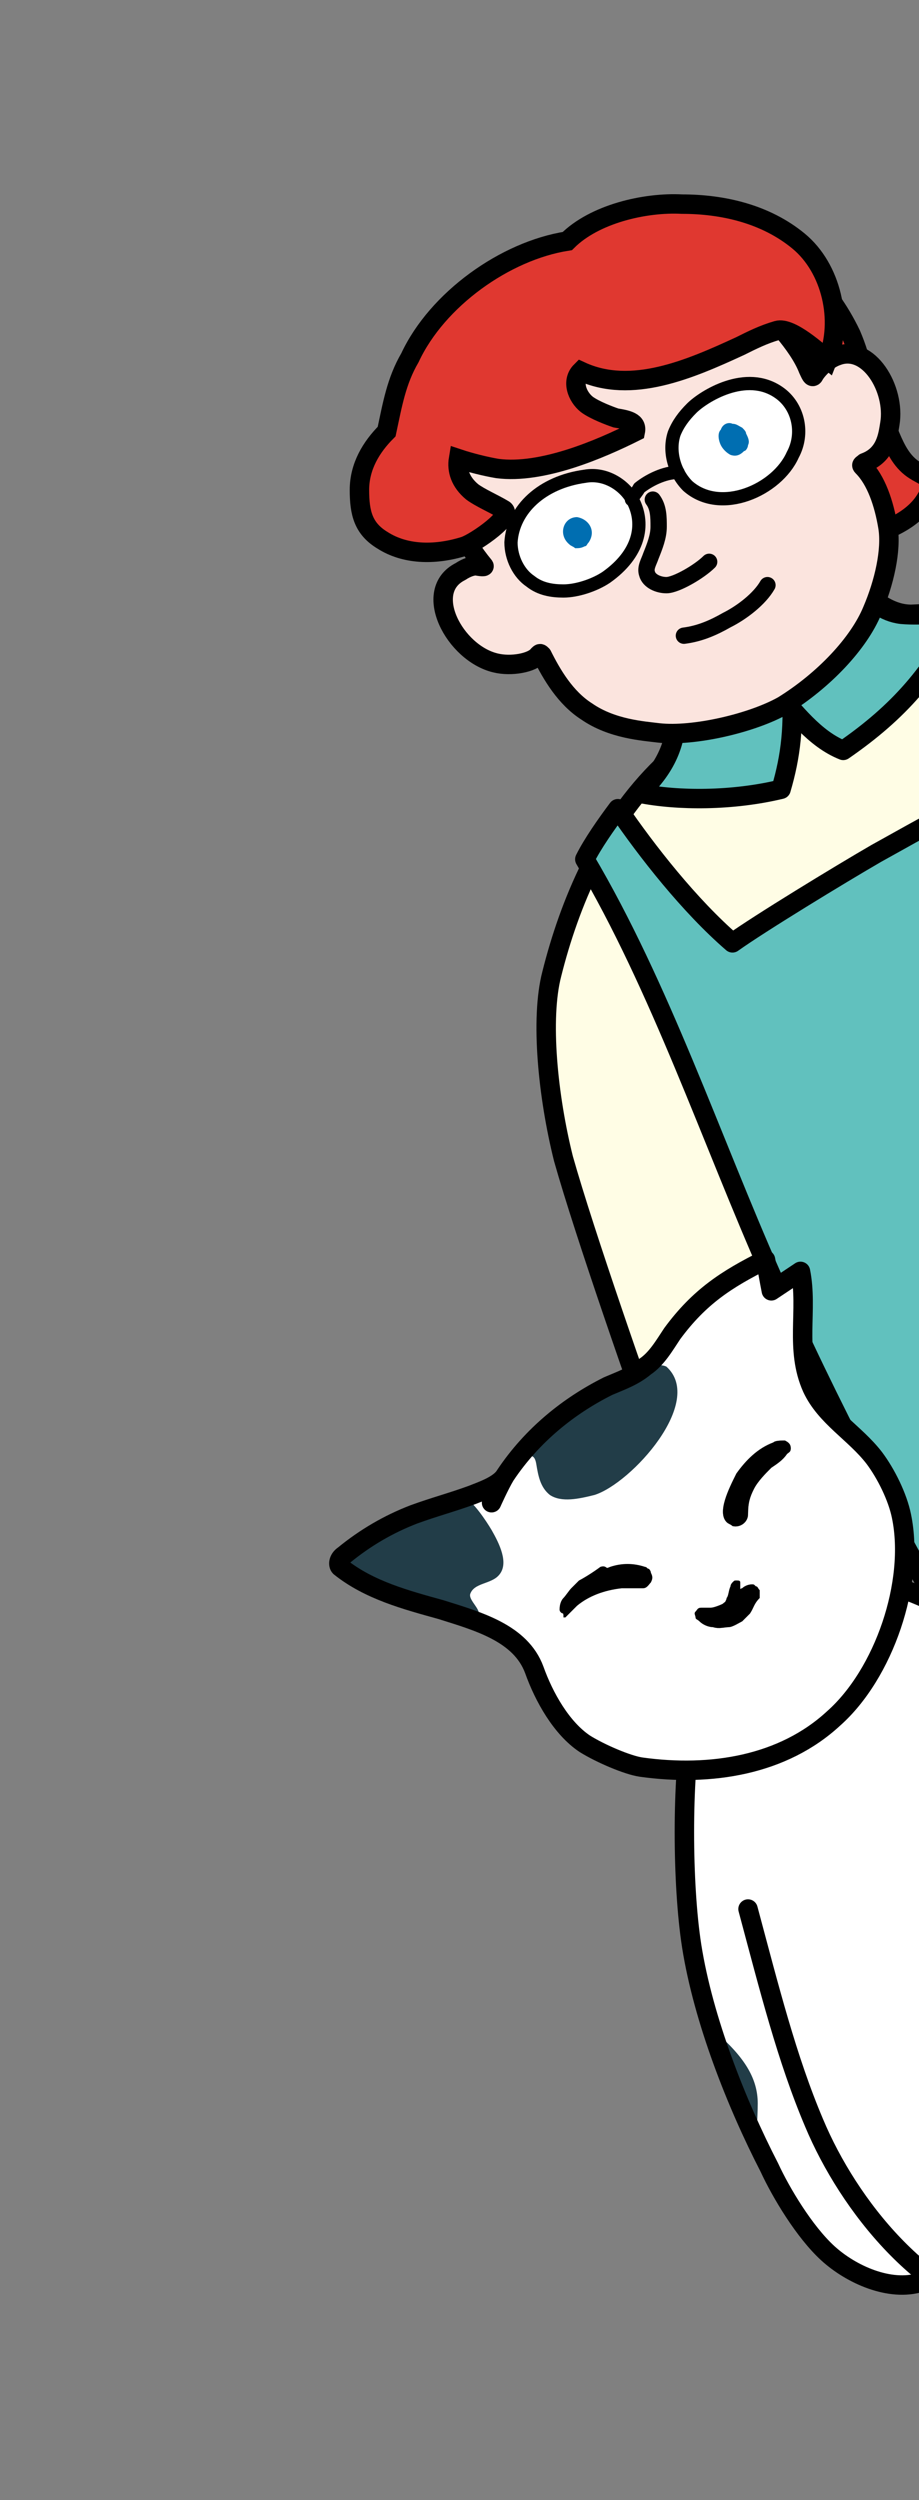
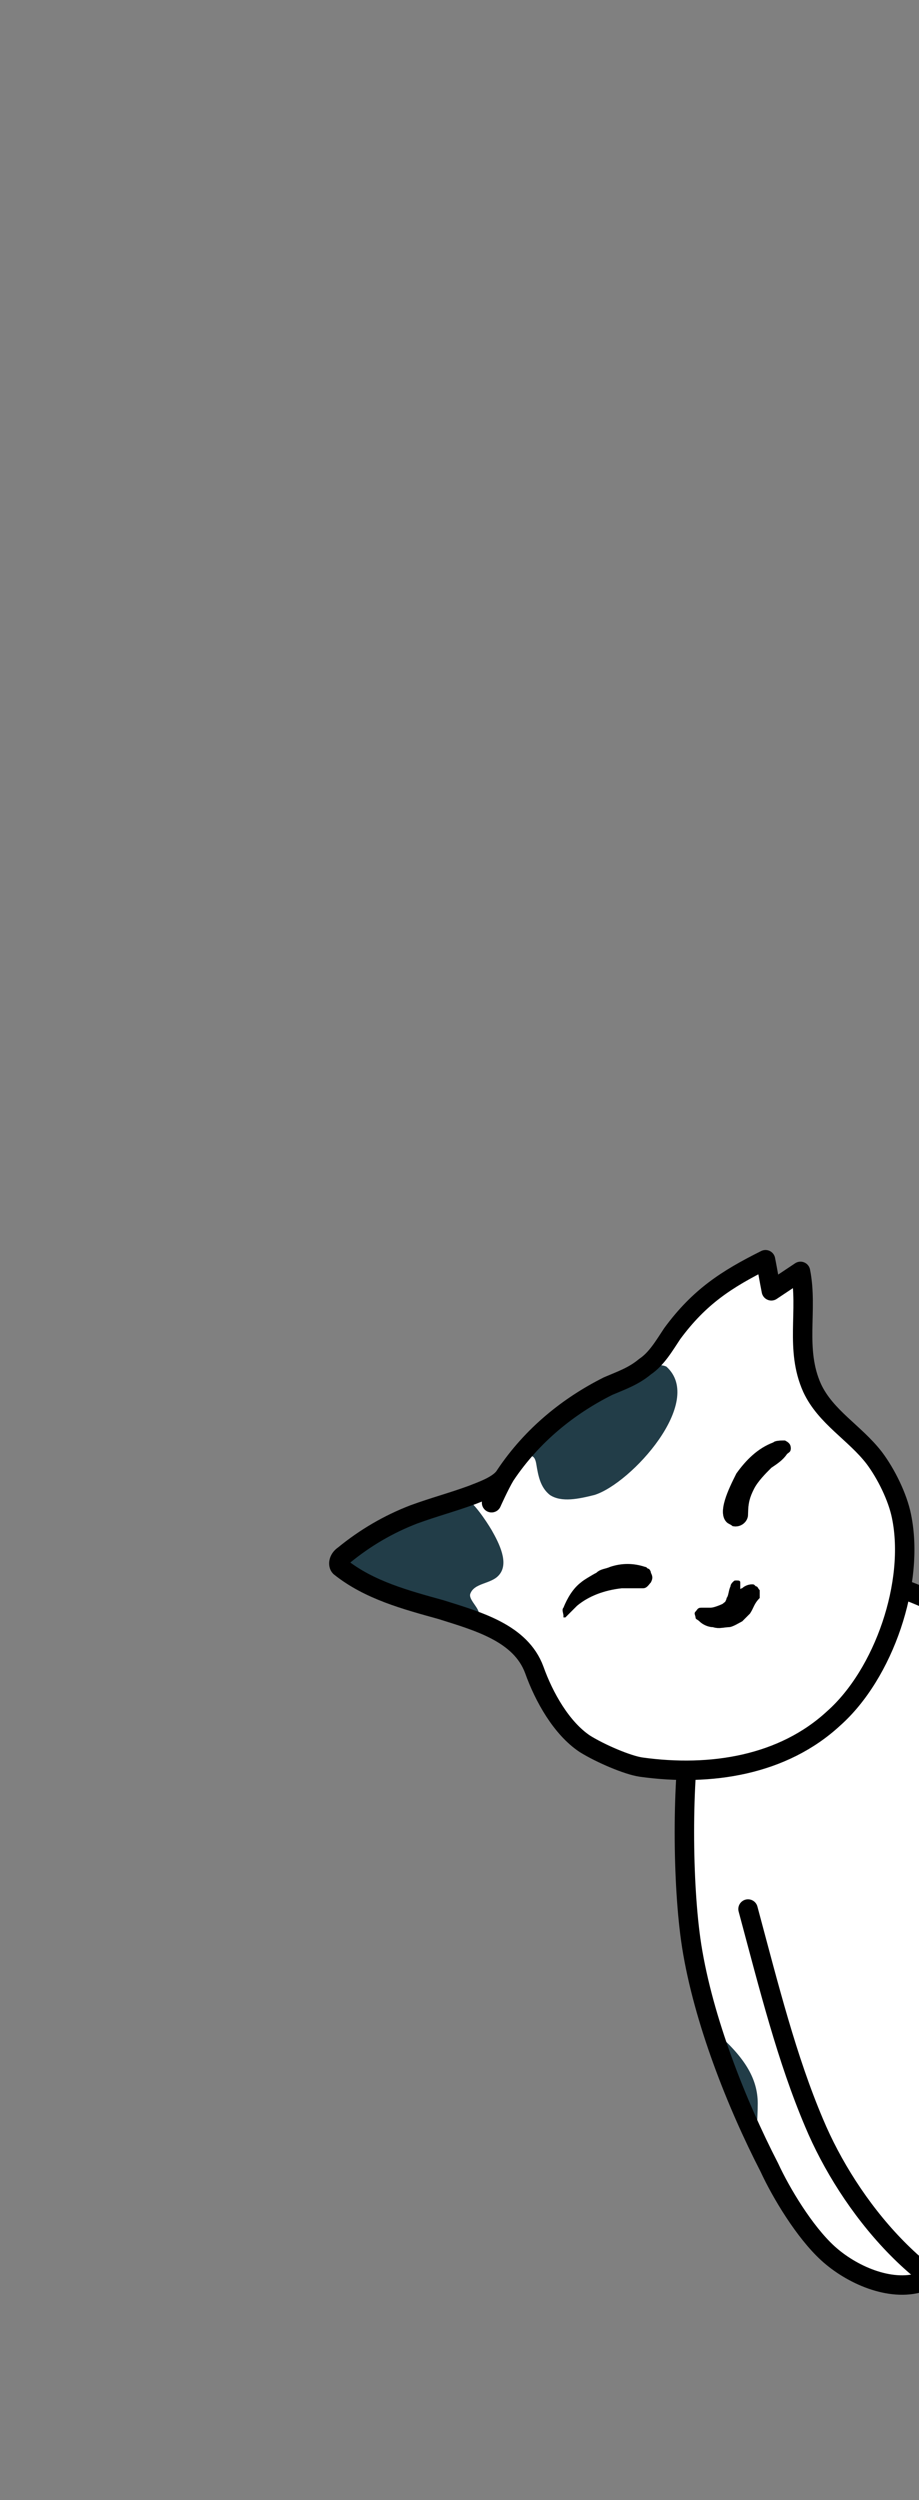
<svg xmlns="http://www.w3.org/2000/svg" xmlns:xlink="http://www.w3.org/1999/xlink" version="1.1" id="レイヤー_1" x="0px" y="0px" width="47.3px" height="128.6px" viewBox="0 0 47.3 128.6" style="enable-background:new 0 0 47.3 128.6;" xml:space="preserve">
  <rect x="0" y="0" width="47.3" height="128.6" fill="#808080" stroke="none" />
  <style type="text/css">
	.st0{clip-path:url(#SVGID_00000048494105289770593310000018198926639429553853_);}
	.st1{fill:#6E4F2E;stroke:#000000;stroke-linecap:round;stroke-linejoin:round;stroke-miterlimit:10;}
	.st2{fill:#FF6200;stroke:#000000;stroke-linecap:round;stroke-linejoin:round;stroke-miterlimit:10;}
	.st3{fill:#FBE4DE;stroke:#000000;stroke-linecap:round;stroke-linejoin:round;stroke-miterlimit:10;}
	.st4{fill:#FFFDE5;stroke:#000000;stroke-linecap:round;stroke-linejoin:round;stroke-miterlimit:10;}
	.st5{fill:#61C1BE;stroke:#000000;stroke-linecap:round;stroke-linejoin:round;stroke-miterlimit:10;}
	.st6{fill:#E03830;stroke:#000000;stroke-miterlimit:10;}
	.st7{fill:none;stroke:#000000;stroke-width:0.84;stroke-linecap:round;stroke-linejoin:round;stroke-miterlimit:10;}
	.st8{fill:#FFFFFF;stroke:#000000;stroke-width:0.681;stroke-linecap:round;stroke-linejoin:round;stroke-miterlimit:10;}
	.st9{fill:none;stroke:#000000;stroke-width:0.681;stroke-linecap:round;stroke-linejoin:round;stroke-miterlimit:10;}
	.st10{fill:#006EB1;}
	.st11{clip-path:url(#SVGID_00000138575229211448547960000014538135009132837294_);}
	.st12{fill:#FFFFFF;}
	.st13{fill:#223D48;}
	.st14{fill:none;stroke:#000000;stroke-linecap:round;stroke-linejoin:round;stroke-miterlimit:10;}
	.st15{fill:#223D48;stroke:#000000;stroke-linecap:round;stroke-linejoin:round;stroke-miterlimit:10;}
	.st16{stroke:#000000;stroke-width:4.021685e-03;stroke-linecap:round;stroke-linejoin:round;stroke-miterlimit:10;}
</style>
  <g>
    <g>
      <defs>
-         <rect id="SVGID_1_" width="47.3" height="115.5" />
-       </defs>
+         </defs>
      <clipPath id="SVGID_00000171690660421034501000000003456878602043487890_">
        <use xlink:href="#SVGID_1_" style="overflow:visible;" />
      </clipPath>
      <g style="clip-path:url(#SVGID_00000171690660421034501000000003456878602043487890_);">
        <g>
          <path class="st1" d="M87.6,121.9c0.3,0.6,0.7,1.2,1.2,1.7c1.2,1.1,1.9,3,1.6,4.6c-0.4,2.1-2.2,2.7-3.7,3.7c-1.2,0.8-2,2.3-3,3.3      c-1.5,1.6-3.7,2.8-5.7,3.6c-2.4,1-7.3-1.8-5.2-5.4c1.2-2,5.9-3.5,6.3-6.1c0.1-0.4-0.2-0.7-0.4-1L87.6,121.9z" />
          <path class="st1" d="M91.6,118.7c0.3,0.4,1,2,1.1,2.5c0.3,1.6,1.6,3.3,3.2,3.8c2,0.7,3.1-0.3,4.7-1.1c1.3-0.6,3.6-0.9,5-1.2      c2.2-0.5,4-1.7,5.8-2.9c2.5-1.7,2.1-7.3-2.2-7.3c-2.4,0-6.7,4-8.9,2.1c-0.3-0.3-0.6-0.6-0.8-1L91.6,118.7z" />
          <path class="st2" d="M101.2,114.2c-1.7,1.2-10.1,6-10.1,6s-6.4-10.4-8.6-14.3c-1.9-3.4-13-22-15.5-26c-0.9-1.5-1.4-2.1-2-1.8      c-0.6,0.4,0.6,2.3,1.2,3.3c2.6,4.8,12.9,23.1,14.7,26.6c2.5,4.8,7.7,13.5,7.7,13.5s-6.9,4.3-8.8,5.2l-2.6,1.2c0,0-0.2-1-0.4-1.4      c-0.7-1.5-5.9-10.8-8.8-15.7S56.8,91.9,56.8,91.9l-8-12.8l25.6-11.9l7.9,13.6c0,0,6.3,10.8,9.1,15.8c2.9,4.9,8.9,15.6,9.8,17      l0.2,0.3L101.2,114.2z" />
          <g>
-             <path class="st3" d="M86.8,67.2c0.7,1.1,0.9,2.5,0.4,3.8c-0.1,0.4-0.3,0.8-0.2,1.2c0,0.1,0.1,0.3,0.2,0.4       c0.1,0.1,0.3,0.1,0.4,0.1c0.3-0.1,0.6-0.3,0.8-0.6c0.2-0.3,0.3-0.6,0.4-0.9c0.4-1.4,0.7-2.9,0.1-4.2       C88.3,67.1,87.5,67.2,86.8,67.2z" />
            <path class="st3" d="M76.6,61.3C76.6,61.4,76.6,61.4,76.6,61.3c0.9,1.1,1.7,2.2,2.3,3.5c0.7,1.5,1.1,2.5,2,3.9       c0.8,1.1,1.9,2,3.2,2.5c0.4,0.1,0.8,0.3,1.2,0.2s0.8-0.4,0.9-0.8c0.1-0.7-0.5-1.2-1.1-1.5S84,68,84.4,67.5       c0.2-0.2,0.5-0.3,0.7-0.3c1-0.1,1.9,0.6,2.4,1.4c0.5,0.8,0.8,2.2,1,3.2c0.1,0.6,0.4,1.2,1,1.3s1.1-0.6,1.1-1.3       s-0.3-1.2-0.4-1.8c0.1,0.3,0.2,0.5,0.3,0.8c0.3,0.1,0.6-0.1,0.7-0.4c0.1-0.3,0-0.6,0-0.9c-0.5-2-1.2-4.1-2.7-5.5       c-1.1-1-2.8-1.9-3.6-2.7c-1.3-1.2-2.2-2.3-3.2-3.8L76.6,61.3z" />
          </g>
          <path class="st3" d="M43.7,79.4c0.7,1.8,2,4,3.3,5.6c1.4,1.7,2.4,3.6,3,5.7c0.1,0.2,0.1,0.4,0,0.6c-0.2,0.6-1.1,0.5-1.5,0.1      s-0.5-1.1-0.9-1.6c-0.3-0.4-0.8-0.6-1.2-0.6c-0.3,0-0.3,0.3-0.3,0.6c0.3,1.4,0.9,3.4,1.7,4.6c0.2,0.3,0.5,0.7,0.5,1.1      c0.1,0.4-0.2,0.9-0.6,0.9c-0.3,0-0.5-0.2-0.7-0.3c-0.9-0.8-2-2.7-2.5-3.9c-0.1,1,0.9,2.8,1.3,3.7c0.4,0.7,0.7,1.5,0.2,2.3      c-0.1,0.1-0.6,0.4-0.9,0.2c-0.7-0.6-1.2-1.4-1.6-2.2s-0.9-2.6-1.3-3.4c-0.2,1,0.2,2.3,0.5,3.3c0.2,0.5,0.3,1,0.3,1.4      c0,0.3-0.2,0.8-0.6,1c-0.3,0.2-0.6,0.1-0.8-0.2c-0.8-1.4-1.4-4-1.6-5.6c-0.2,0.6,0.1,2.4,0.2,3c0.1,0.6,0.1,1.2-0.5,1.5      c-0.1,0-0.5,0-0.7-0.4c-0.5-0.8-1-3.3-0.9-4.2c0.2-2.3,0.7-4.3,0.4-6.7c-0.2-1.4-0.8-3-1.4-4.4L43.7,79.4z" />
          <path class="st4" d="M64.7,48.2c3.9,4.9,11.7,16.1,13.1,17.8c2-2.7,4.8-3.8,7.1-6.2c-1.6-2.3-15-20.1-19.4-24.4      c-2.2-2.1-6.7-4.6-11.1-4.4c-2.4,0.1-4.8,0.5-7.5,0.6c-1,0-1.8-0.6-2.6-1.3l-9.5,5.9c0.1,1.1,0.1,2-0.7,3.2      c-3.1,3-4.8,7.1-5.7,10.7c-0.6,2.3-0.2,6.3,0.6,9.5c1.1,3.9,3.9,11.9,5.3,15.8c1.3,3.9,2.2,6.9,3.9,10.5c3.2-1.6,5.3-1.9,8.6-3      c-0.6-3.1-5.6-14.2-7.9-19.8C42,69.6,48.7,82.4,51,86c8.8-5.1,18.2-10.5,27-15.6C75.8,66.3,69.6,55.2,64.7,48.2z" />
          <g>
            <path class="st5" d="M40.7,35c0.2,2.3,0,3.9-0.5,5.6c-2.5,0.6-5.3,0.6-7.3,0.2c1.5-1.4,2-2.8,1.9-4.5L40.7,35z" />
            <path class="st5" d="M39.8,35.4c1.1,1.2,2.1,2.6,3.6,3.2c2.9-2,4.6-4,6.2-7.1c-0.6,0-2.1,0.2-3.2,0.1c-0.9-0.1-1.6-0.7-2.2-1.3       L39.8,35.4z" />
          </g>
-           <path class="st5" d="M31.8,41.6c1.5,2.2,3.7,5,5.9,6.9c1.4-1,5.5-3.5,7.4-4.6c2-1.1,5.9-3.4,8.1-3.8c-0.5-1.9-2.2-6.6-3.6-8.9      c1-0.3,2.5-0.7,3.5-0.4c1.9,3.6,7.1,10.5,13.2,19.1c7.5,10.6,15,23.7,20.1,34.4c-7.3,5.3-19.8,10-27.3,16.1      c-4.5-6.7-13.7-21.8-19.4-34.8c-3.1-7-5.7-14.8-9.6-21.4C30.5,43.4,31.2,42.4,31.8,41.6z" />
        </g>
        <g>
          <path class="st6" d="M38.1,11.6c-2.3-1.2-4.6-1-6.9-0.1c-1.3,0.5-4.6,1.8-3.9,3.8c7.6-1.4,13,3.4,15.1,5.8      c-0.2,0.2-0.3,0.3-0.4,0.5c-0.2,0.3-0.3,0.7-0.3,1.1c-0.2,1.4-0.3,2.7-0.3,4.1c0,0.5,0,1.1-0.3,1.5c1.1,0,2.2-0.3,3.2-0.6      c1.4-0.4,2.9-1,3.5-2.3c0.1-0.2,0.1-0.3,0.1-0.5c-0.1-0.4-0.5-0.5-0.8-0.7c-1.3-0.8-1.3-2.6-2.3-3.6c-0.1-0.1-0.2-0.2-0.3-0.2      c0-0.8-0.1-1.8-0.7-3.2C42.6,14.7,40.7,12.9,38.1,11.6z" />
          <path class="st3" d="M44.9,31.4c0.6-1.4,1-3.1,0.8-4.3s-0.6-2.4-1.3-3.1c-0.1-0.1,0-0.1,0.1-0.2c1.1-0.4,1.2-1.4,1.3-2      c0.3-1.8-1.1-4.1-2.7-3.5c-0.6,0.2-1.1,0.8-1.2,1c-0.1,0.2-0.2-0.1-0.3-0.3c-0.5-1.3-2-2.8-2.6-3.4c-3.3-2.9-7.6-4.1-12.3-1.1      c-1.4,0.9-2.2,1.8-3.2,3.6c-1.3,2.2-1.1,5.6,0.1,8.9c0.2,0.6,0.8,1.5,1.3,2.1c0.1,0.1-0.4,0-0.4,0c-0.2,0-0.5,0.1-0.8,0.3      c-2,1-0.3,4.2,1.8,4.7c0.8,0.2,1.9,0,2.2-0.4c0.1-0.1,0.1-0.1,0.2,0c0.5,1,1.2,2.2,2.3,2.9c1.3,0.9,2.9,1,3.7,1.1      c1.8,0.2,4.8-0.5,6.4-1.4C42.4,35,44.2,33.1,44.9,31.4z" />
          <path class="st7" d="M33.6,25.7c0.3,0.4,0.3,0.9,0.3,1.4s-0.2,1-0.4,1.5c-0.1,0.3-0.3,0.6-0.2,0.9c0.1,0.4,0.6,0.6,1,0.6      c0.5,0,1.7-0.7,2.2-1.2" />
          <path class="st7" d="M35.2,32.7c0.8-0.1,1.5-0.4,2.2-0.8c0.8-0.4,1.7-1.1,2.1-1.8" />
          <path class="st8" d="M35.4,25c-0.7-0.7-1-1.8-0.7-2.7c0.2-0.5,0.5-0.9,0.9-1.3c0.6-0.6,2.8-2,4.5-0.8c1,0.7,1.3,2.1,0.7,3.2      C40,25.2,37.1,26.5,35.4,25z" />
          <path class="st8" d="M31.2,29.7c-0.6,0.4-1.5,0.7-2.2,0.7c-0.6,0-1.2-0.1-1.7-0.5c-0.6-0.4-1-1.2-1-2c0.1-1.7,1.6-3.1,3.8-3.4      c1.1-0.2,2.1,0.5,2.5,1.3C33.2,27,32.9,28.5,31.2,29.7z" />
          <path class="st9" d="M32.5,25.7c0.1-0.2,0.3-0.4,0.4-0.6c0.5-0.4,1.3-0.8,2-0.8" />
          <path class="st10" d="M37.7,21.8c0.2,0,0.3,0.1,0.5,0.2c0.1,0.1,0.2,0.2,0.2,0.3c0.1,0.2,0.2,0.4,0.1,0.6c0,0.1-0.1,0.3-0.2,0.3      c-0.2,0.2-0.4,0.3-0.7,0.2c-0.2-0.1-0.4-0.3-0.5-0.5s-0.2-0.6,0-0.8C37.2,21.8,37.5,21.7,37.7,21.8z" />
          <path class="st10" d="M29.3,28c0.1,0.1,0.2,0.1,0.3,0.2c0.2,0,0.3,0,0.5-0.1c0.1,0,0.1-0.1,0.2-0.2c0.4-0.6,0-1.2-0.6-1.3      C29,26.6,28.7,27.5,29.3,28z" />
          <path class="st6" d="M19.9,22.2c-0.8,0.8-1.4,1.8-1.4,3s0.2,2,1.2,2.6c1.1,0.7,2.6,0.8,4.2,0.3c0.6-0.2,2.6-1.6,2-1.9      c-0.5-0.3-1.2-0.6-1.6-0.9c-0.6-0.5-0.8-1.1-0.7-1.7c0.6,0.2,1.4,0.4,2,0.5c2.3,0.3,5.3-1,7.1-1.9c0.1-0.5-0.4-0.6-1-0.7      c-0.3-0.1-1.1-0.4-1.5-0.7c-0.5-0.4-0.8-1.2-0.3-1.7c2.6,1.2,5.6-0.1,8.2-1.3c0.6-0.3,1.2-0.6,1.9-0.8c0.7-0.2,2.1,1.1,2.6,1.5      c0.8-2,0.2-4.7-1.5-6.1s-3.9-1.9-6-1.9c-1.9-0.1-4.5,0.5-5.9,1.9c-3.2,0.5-6.7,3-8.1,6C20.4,19.6,20.2,20.8,19.9,22.2z" />
        </g>
      </g>
    </g>
  </g>
  <g>
    <g>
      <defs>
        <rect id="SVGID_00000024689857886412445620000007078137912071526811_" y="61.1" width="47.3" height="67.5" />
      </defs>
      <clipPath id="SVGID_00000126307398460823723430000013166921876074513286_">
        <use xlink:href="#SVGID_00000024689857886412445620000007078137912071526811_" style="overflow:visible;" />
      </clipPath>
      <g style="clip-path:url(#SVGID_00000126307398460823723430000013166921876074513286_);">
        <path class="st12" d="M35.5,88.8c-0.5,2.7-0.5,8.1,0,11.4c0.6,3.9,2.4,8.1,4,11.4c0.7,1.3,1.9,3.3,3,4.4c1.2,1.1,3.2,2,4.8,1.5     s2.8-2.4,2.2-4c-0.6-1.5-1.6-1.8-3-2.4c-0.6-1.2-2.2-3.3-3-5.8c-0.7-2.1-1.3-4.3-1.5-5.8L35.5,88.8z" />
        <g>
          <path class="st13" d="M36.8,105.1c0.7,1.9,1.4,3.8,2.2,5.4c-0.1-0.7,0-1.5,0-2.3c0-1.3-0.7-2.4-2.2-3.7      C36.8,104.8,36.8,104.9,36.8,105.1z" />
        </g>
        <path class="st14" d="M46.1,110.8c1.7,0.8,2.8,0.9,3.5,2.6c0.7,1.6-0.5,3.5-2.2,4c-1.6,0.5-3.6-0.4-4.8-1.5s-2.4-3.1-3-4.4     c-1.7-3.3-3.4-7.6-4-11.4c-0.5-3.2-0.5-8.6,0-11.4" />
        <path class="st15" d="M61,107.2c1.6,0.8,4.6,1.3,6.1,1.3c3.1,0,5.5-1.4,6.9-2.6s2.2-3,2.3-4.7c0.3-4.1-3.7-7.4-4.4-11.6     c-0.1-0.9-0.1-1.8-0.3-2.6c-0.2-0.8-0.6-1.7-1.4-1.9c-1-0.3-1.9,0.3-2.3,1.3s-0.3,2.1,0,3.1c0.3,1.1,1,2.8,1.6,3.8     c0.9,1.8,1.8,3.3,2.6,5.2c1.1,2.7-0.1,5-2.9,6c-2.2,0.7-5.9-0.6-7.4-1.5L61,107.2z" />
        <path class="st14" d="M46.4,111.3c-0.6-1.2-2.2-3.2-3-5.8c-0.7-2.1-1.3-4.3-1.5-5.8" />
        <path class="st12" d="M38.5,98.2c1.1,4.1,2,7.7,3.4,11c1.8,4.3,5.7,9.1,10.3,10c0.5,0.1,1.2,0.7,1.6,1c1.6,1.2,5,5.2,6.4,7.2     c1.2,1.7,2.7,3.3,2,5.3c-0.3,0.7-0.6,1.2-0.8,1.9c-0.3,1.3,0.6,2.3,1.9,2.6s2.7-0.2,3.8-1c1.1-0.7,2.2-1.7,2.5-2.8     c0.2,0.2-0.2-0.1,0,0c0.8,0.4,2.4,0.6,3.3,0.4c1.3-0.3,2.3-1.1,3-2.1c1.1-1.7,1-3.5,0.7-4.9c-0.3-1.1-1-2.4-1.5-3.4     c-1.5-2.7-5.9-9.5-6.6-10.9c-0.4-0.8-0.5-1.5-0.1-2.5c1.1-3.2-1.1-6.6-4.6-9.8c-1.7-1.6-2.8-2.9-4.4-4.9     c-3.9-4.7-6.3-10.4-14-13.3l-9.5,8.1L38.5,98.2z" />
        <path class="st14" d="M38.5,98.2c1.1,4.1,2,7.7,3.4,11c1.8,4.3,5.7,9.1,10.3,10c0.5,0.1,1.2,0.7,1.6,1c1.6,1.2,5,5.2,6.4,7.2     c1.2,1.7,2.7,3.3,2,5.3c-0.3,0.7-0.6,1.2-0.8,1.9c-0.3,1.3,0.6,2.3,1.9,2.6s2.7-0.2,3.8-1c1.7-1.2,2.9-3.1,2.4-5.1     c-0.2-0.6-0.3-1.6-0.5-2.4c-1.4-3.5-5.8-9-8.2-12.4" />
        <path class="st14" d="M57.1,117.8c1.1,0,2.2-0.4,3.2-1" />
        <path class="st12" d="M68.5,112.5c0.7,1.4,5.2,8.2,6.6,10.9c0.5,1,1.2,2.3,1.5,3.4c0.3,1.4,0.5,3.2-0.7,4.9c-0.7,1-1.6,1.8-3,2.1     c-0.9,0.2-2,0.3-2.8-0.1c-0.8-0.4-1.3-1.3-1.1-1.9c0.1-0.5,0.2-1,0.4-1.5c0.3-0.7,0.2-1.3-0.4-2.3c-1.7-3-6.9-9.8-9.2-11.7     L68.5,112.5z" />
-         <path class="st14" d="M59.8,116.4c2.3,1.9,7.5,8.6,9.2,11.7c0.6,1,0.7,1.6,0.4,2.3c-0.2,0.5-0.3,1-0.4,1.5     c-0.1,0.6,0.3,1.5,1.1,1.9c0.8,0.4,1.9,0.3,2.8,0.1c1.3-0.3,2.3-1.1,3-2.1c1.1-1.7,1-3.5,0.7-4.9c-0.3-1.1-1-2.4-1.5-3.4     c-1.5-2.7-5.9-9.5-6.6-10.9c-0.4-0.8-0.5-1.5-0.1-2.5c1.1-3.2-1.1-6.6-4.6-9.8c-1.7-1.6-2.8-2.9-4.4-4.9     c-3.9-4.7-6.3-10.4-14-13.3" />
        <g>
          <path d="M50.8,85.1c-0.3,1.9-0.3,4.1,0.1,5.4c0.7,2.4,3.9,6.5,6.7,7.7c1.4,0.6,3.3,1,5,0.8c-1.1-1.1-2-2.2-3.2-3.7      C56.5,92,54.5,88.1,50.8,85.1z" />
        </g>
        <path class="st12" d="M50.7,94.3c1.8,1.2,3.9,3.8,5.3,5.5c1.1,1.4,2.1,2.9,2.5,4.5c-0.9,1-1.1,2.5-0.5,3.7s2,1.9,3.3,1.7     c1.6-0.2,3.1-1.7,3.5-3.3s0.4-3.4-0.1-4.8c-0.9-2.6-2.2-4.8-3.7-7.1c-2.5-3.9-8.5-11.2-15.6-13.2L50.7,94.3z" />
        <g>
          <path class="st13" d="M58.2,90.7c-1.9-0.7-2.4,2.8-1.5,4.2c0.6,0.9,1.4,1.5,2.3,2s1.8,1,2.6,1.7c0.4,0.3,0.7,0.7,1.2,0.8      c0.3,0.1,0.7,0,1-0.2c-0.8-1.6-1.7-3.1-2.7-4.6C60.4,93.5,59.4,92.2,58.2,90.7z" />
        </g>
        <path class="st14" d="M45.4,81.4c7.1,2,13.2,9.3,15.6,13.2c1.5,2.3,2.8,4.5,3.7,7.1c0.5,1.4,0.5,3.2,0.1,4.8s-2,3.1-3.5,3.3     c-1.3,0.2-2.7-0.6-3.3-1.7s-0.4-2.7,0.5-3.7" />
        <path class="st14" d="M58.6,105.4c0-2.1-1.3-4-2.6-5.6c-1.4-1.7-3.5-4.3-5.3-5.5" />
        <path class="st12" d="M26,75.9c-0.3,0.5-1.2,0.8-1.7,1c-1.1,0.4-1.9,0.6-3,1c-1.3,0.5-2.5,1.2-3.6,2.1c-0.3,0.2-0.3,0.5-0.2,0.6     c1.5,1.2,3.4,1.7,5.2,2.2c1.9,0.6,4.1,1.2,4.8,3.1c0.5,1.4,1.4,3,2.6,3.8c0.8,0.5,2.2,1.1,2.9,1.2c3.6,0.5,7.3-0.1,9.9-2.5     c2.6-2.3,4.2-7,3.5-10.4c-0.2-1-0.8-2.2-1.4-3c-1-1.3-2.5-2.1-3.2-3.6c-0.9-2-0.2-4-0.6-6c-0.6,0.4-1.2,0.8-1.5,1     c-0.1-0.5-0.2-1.1-0.3-1.6c-2,1-3.4,1.9-4.8,3.8c-0.4,0.6-0.8,1.3-1.4,1.7c-0.6,0.5-1.2,0.7-1.9,1C29.3,72.3,27.4,73.8,26,75.9     c-0.3,0.5-0.7,1.4-0.7,1.4" />
        <g>
          <g>
            <path class="st13" d="M27.6,75.3c0.1,0.6,0.2,1.2,0.7,1.6c0.6,0.4,1.5,0.2,2.3,0c1.9-0.6,5.7-4.8,3.7-6.6       c-0.2-0.1-0.5-0.1-0.9,0c-0.5,0.4-1.2,0.7-1.9,1c-1.8,0.8-3.3,1.9-4.6,3.3c-0.1,0.1-0.1,0.3-0.2,0.4       C27.2,74.9,27.5,74.7,27.6,75.3z" />
          </g>
          <g>
            <path class="st13" d="M24.2,82c0.2-0.6,1.1-0.5,1.5-1c0.5-0.6,0-1.6-0.4-2.3c-0.3-0.5-0.9-1.4-1.4-1.7       c-0.9,0.3-1.6,0.5-2.5,0.8c-1.3,0.5-2.5,1.2-3.6,2.1l0,0c-0.2,0.3-0.1,0.6,0.1,0.7c0.1,0.1,0.2,0.2,0.3,0.3       c1.1,0.7,2.4,1.2,3.7,1.6c0.9,0.1,1.6,0.4,2,0.6c0.2,0,0.3,0.1,0.5,0.2C25.1,83,24.1,82.4,24.2,82z" />
          </g>
        </g>
        <g>
          <path class="st16" d="M37.4,78.3c0.1,0.1,0.2,0.1,0.3,0.2c0.4,0.1,0.8-0.2,0.8-0.6c0-0.6,0.1-0.9,0.3-1.3      c0.2-0.4,0.6-0.8,0.9-1.1c0.3-0.2,0.6-0.4,0.8-0.7c0.1-0.1,0.2-0.1,0.2-0.3s-0.1-0.3-0.3-0.4c-0.2,0-0.5,0-0.6,0.1      c-0.8,0.3-1.4,0.9-1.9,1.6C37.5,76.6,36.9,77.8,37.4,78.3z" />
          <g>
            <path d="M32.7,81.7c0.1,0,0.3,0,0.4,0c0.2,0,0.3-0.2,0.4-0.3c0.1-0.2,0.1-0.3,0-0.5c0-0.1-0.1-0.2-0.1-0.2       c-0.1,0-0.1-0.1-0.2-0.1c-0.6-0.2-1.2-0.2-1.8,0c-0.2,0.1-0.5,0.1-0.7,0.3c-0.2,0.1-0.7,0.4-0.8,0.5c-0.4,0.3-0.7,0.8-0.9,1.3       c-0.1,0.1,0,0.3,0,0.4v0.1h0.1c0.2-0.2,0.4-0.4,0.6-0.6c0.6-0.5,1.4-0.8,2.3-0.9C32.2,81.7,32.4,81.7,32.7,81.7z" />
-             <path d="M29.8,81.3c-0.1,0.1-0.3,0.3-0.4,0.4c-0.1,0.1-0.3,0.4-0.4,0.5c-0.1,0.1-0.2,0.3-0.2,0.6c0,0.1,0.1,0.2,0.2,0.2       c0.1,0,0.1-0.1,0.2-0.1c0.2-0.1,0.4-0.5,0.6-0.7c0.5-0.6,1.1-1.1,1.7-1.4c-0.3-0.1-0.3-0.3-0.6-0.2       C30.5,80.9,30,81.2,29.8,81.3z" />
          </g>
          <g>
            <path class="st16" d="M38.6,83c-0.1,0.1-0.3,0.3-0.4,0.4c-0.2,0.1-0.5,0.3-0.7,0.3s-0.5,0.1-0.8,0c-0.2,0-0.5-0.1-0.7-0.3       c-0.1-0.1-0.2-0.1-0.2-0.2s-0.1-0.2,0-0.3s0.1-0.2,0.3-0.2c0.1,0,0.1,0,0.2,0c0.1,0,0.2,0,0.3,0s0.4-0.1,0.6-0.2       c0.1-0.1,0.3-0.2,0.4-0.3c0.2-0.2,0.5-0.5,0.6-0.5c0.1-0.1,0.3-0.2,0.5-0.2c0.1,0,0.1,0,0.2,0.1c0.1,0,0.1,0.1,0.2,0.2       c0,0.1,0,0.3,0,0.4C38.8,82.5,38.8,82.7,38.6,83z" />
            <path class="st16" d="M38.1,81.9c0,0,0-0.1,0-0.3c0-0.1,0-0.2,0-0.2c0-0.1-0.1-0.1-0.2-0.1c-0.1,0-0.1,0-0.2,0.1       c0,0-0.1,0.1-0.1,0.2c-0.1,0.2-0.1,0.5-0.2,0.6c0,0.1-0.1,0.2-0.1,0.3L38.1,81.9z" />
          </g>
        </g>
        <path class="st14" d="M26,75.9c-0.3,0.5-1.2,0.8-1.7,1c-1.1,0.4-1.9,0.6-3,1c-1.3,0.5-2.5,1.2-3.6,2.1c-0.3,0.2-0.3,0.5-0.2,0.6     c1.5,1.2,3.4,1.7,5.2,2.2c1.9,0.6,4.1,1.2,4.8,3.1c0.5,1.4,1.4,3,2.6,3.8c0.8,0.5,2.2,1.1,2.9,1.2c3.6,0.5,7.3-0.1,9.9-2.5     c2.6-2.3,4.2-7,3.5-10.4c-0.2-1-0.8-2.2-1.4-3c-1-1.3-2.5-2.1-3.2-3.6c-0.9-2-0.2-4-0.6-6c-0.6,0.4-1.2,0.8-1.5,1     c-0.1-0.5-0.2-1.1-0.3-1.6c-2,1-3.4,1.9-4.8,3.8c-0.4,0.6-0.8,1.3-1.4,1.7c-0.6,0.5-1.2,0.7-1.9,1C29.3,72.3,27.4,73.8,26,75.9     c-0.3,0.5-0.7,1.4-0.7,1.4" />
      </g>
    </g>
  </g>
</svg>